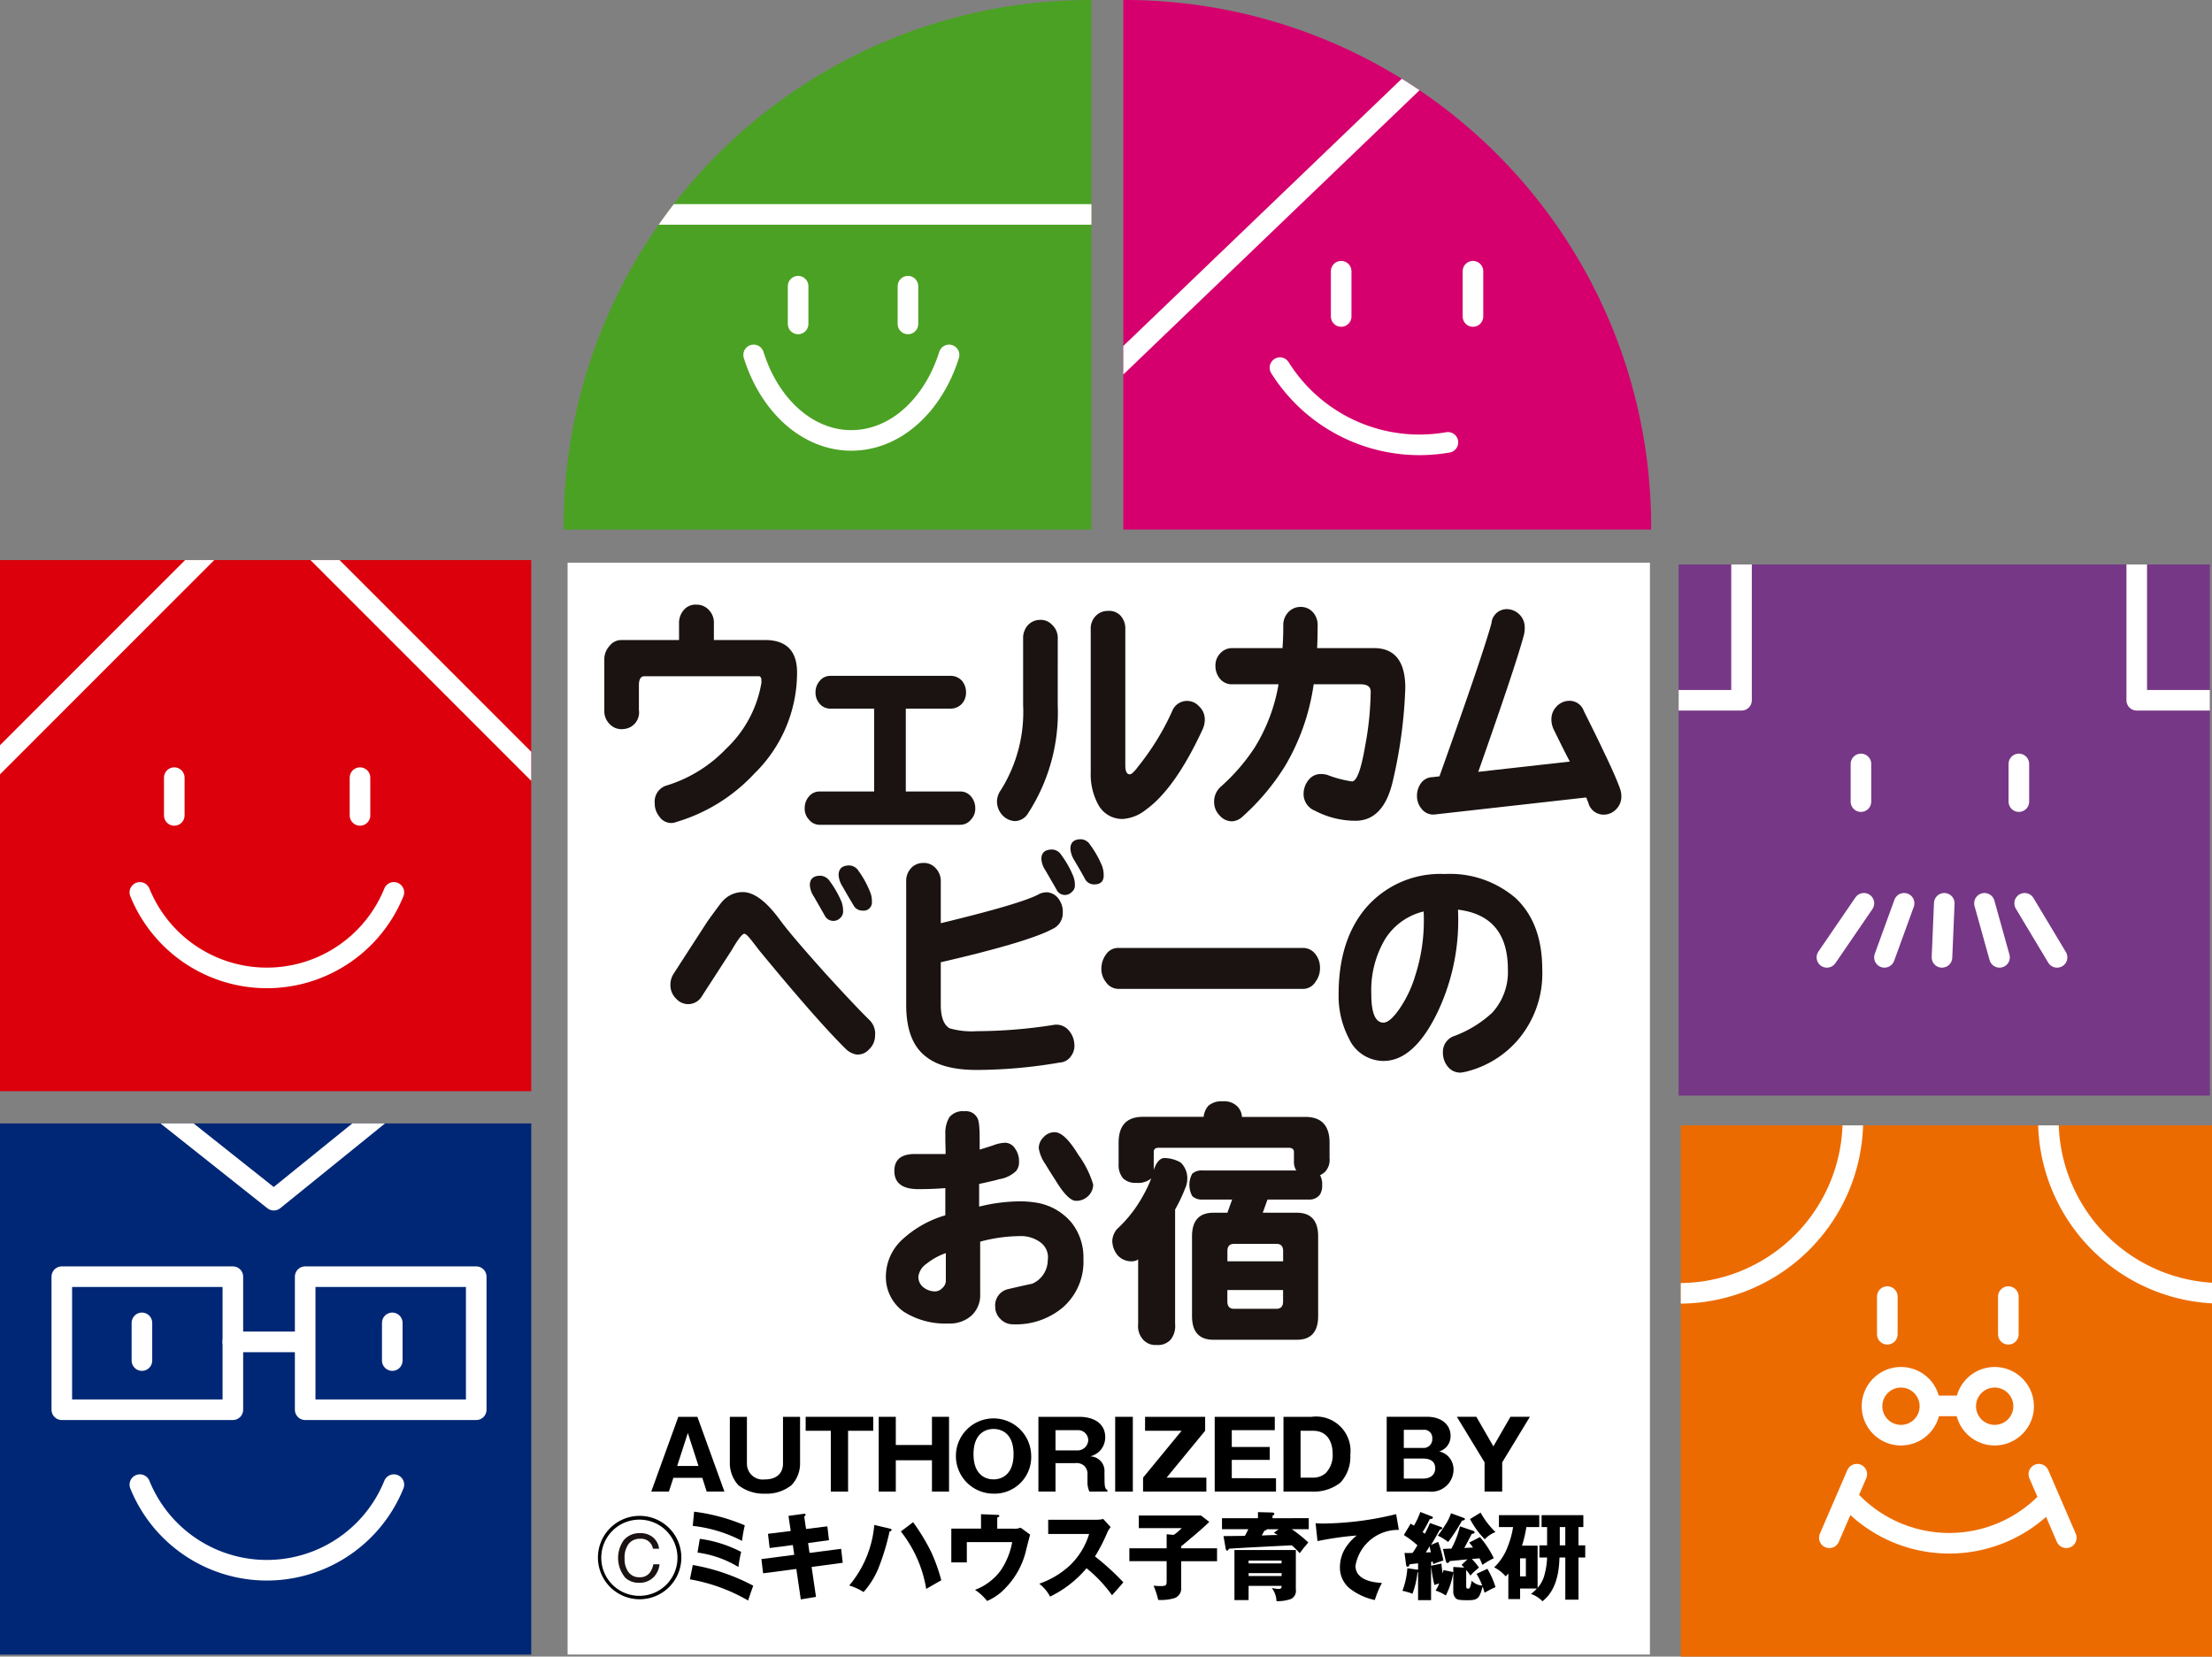
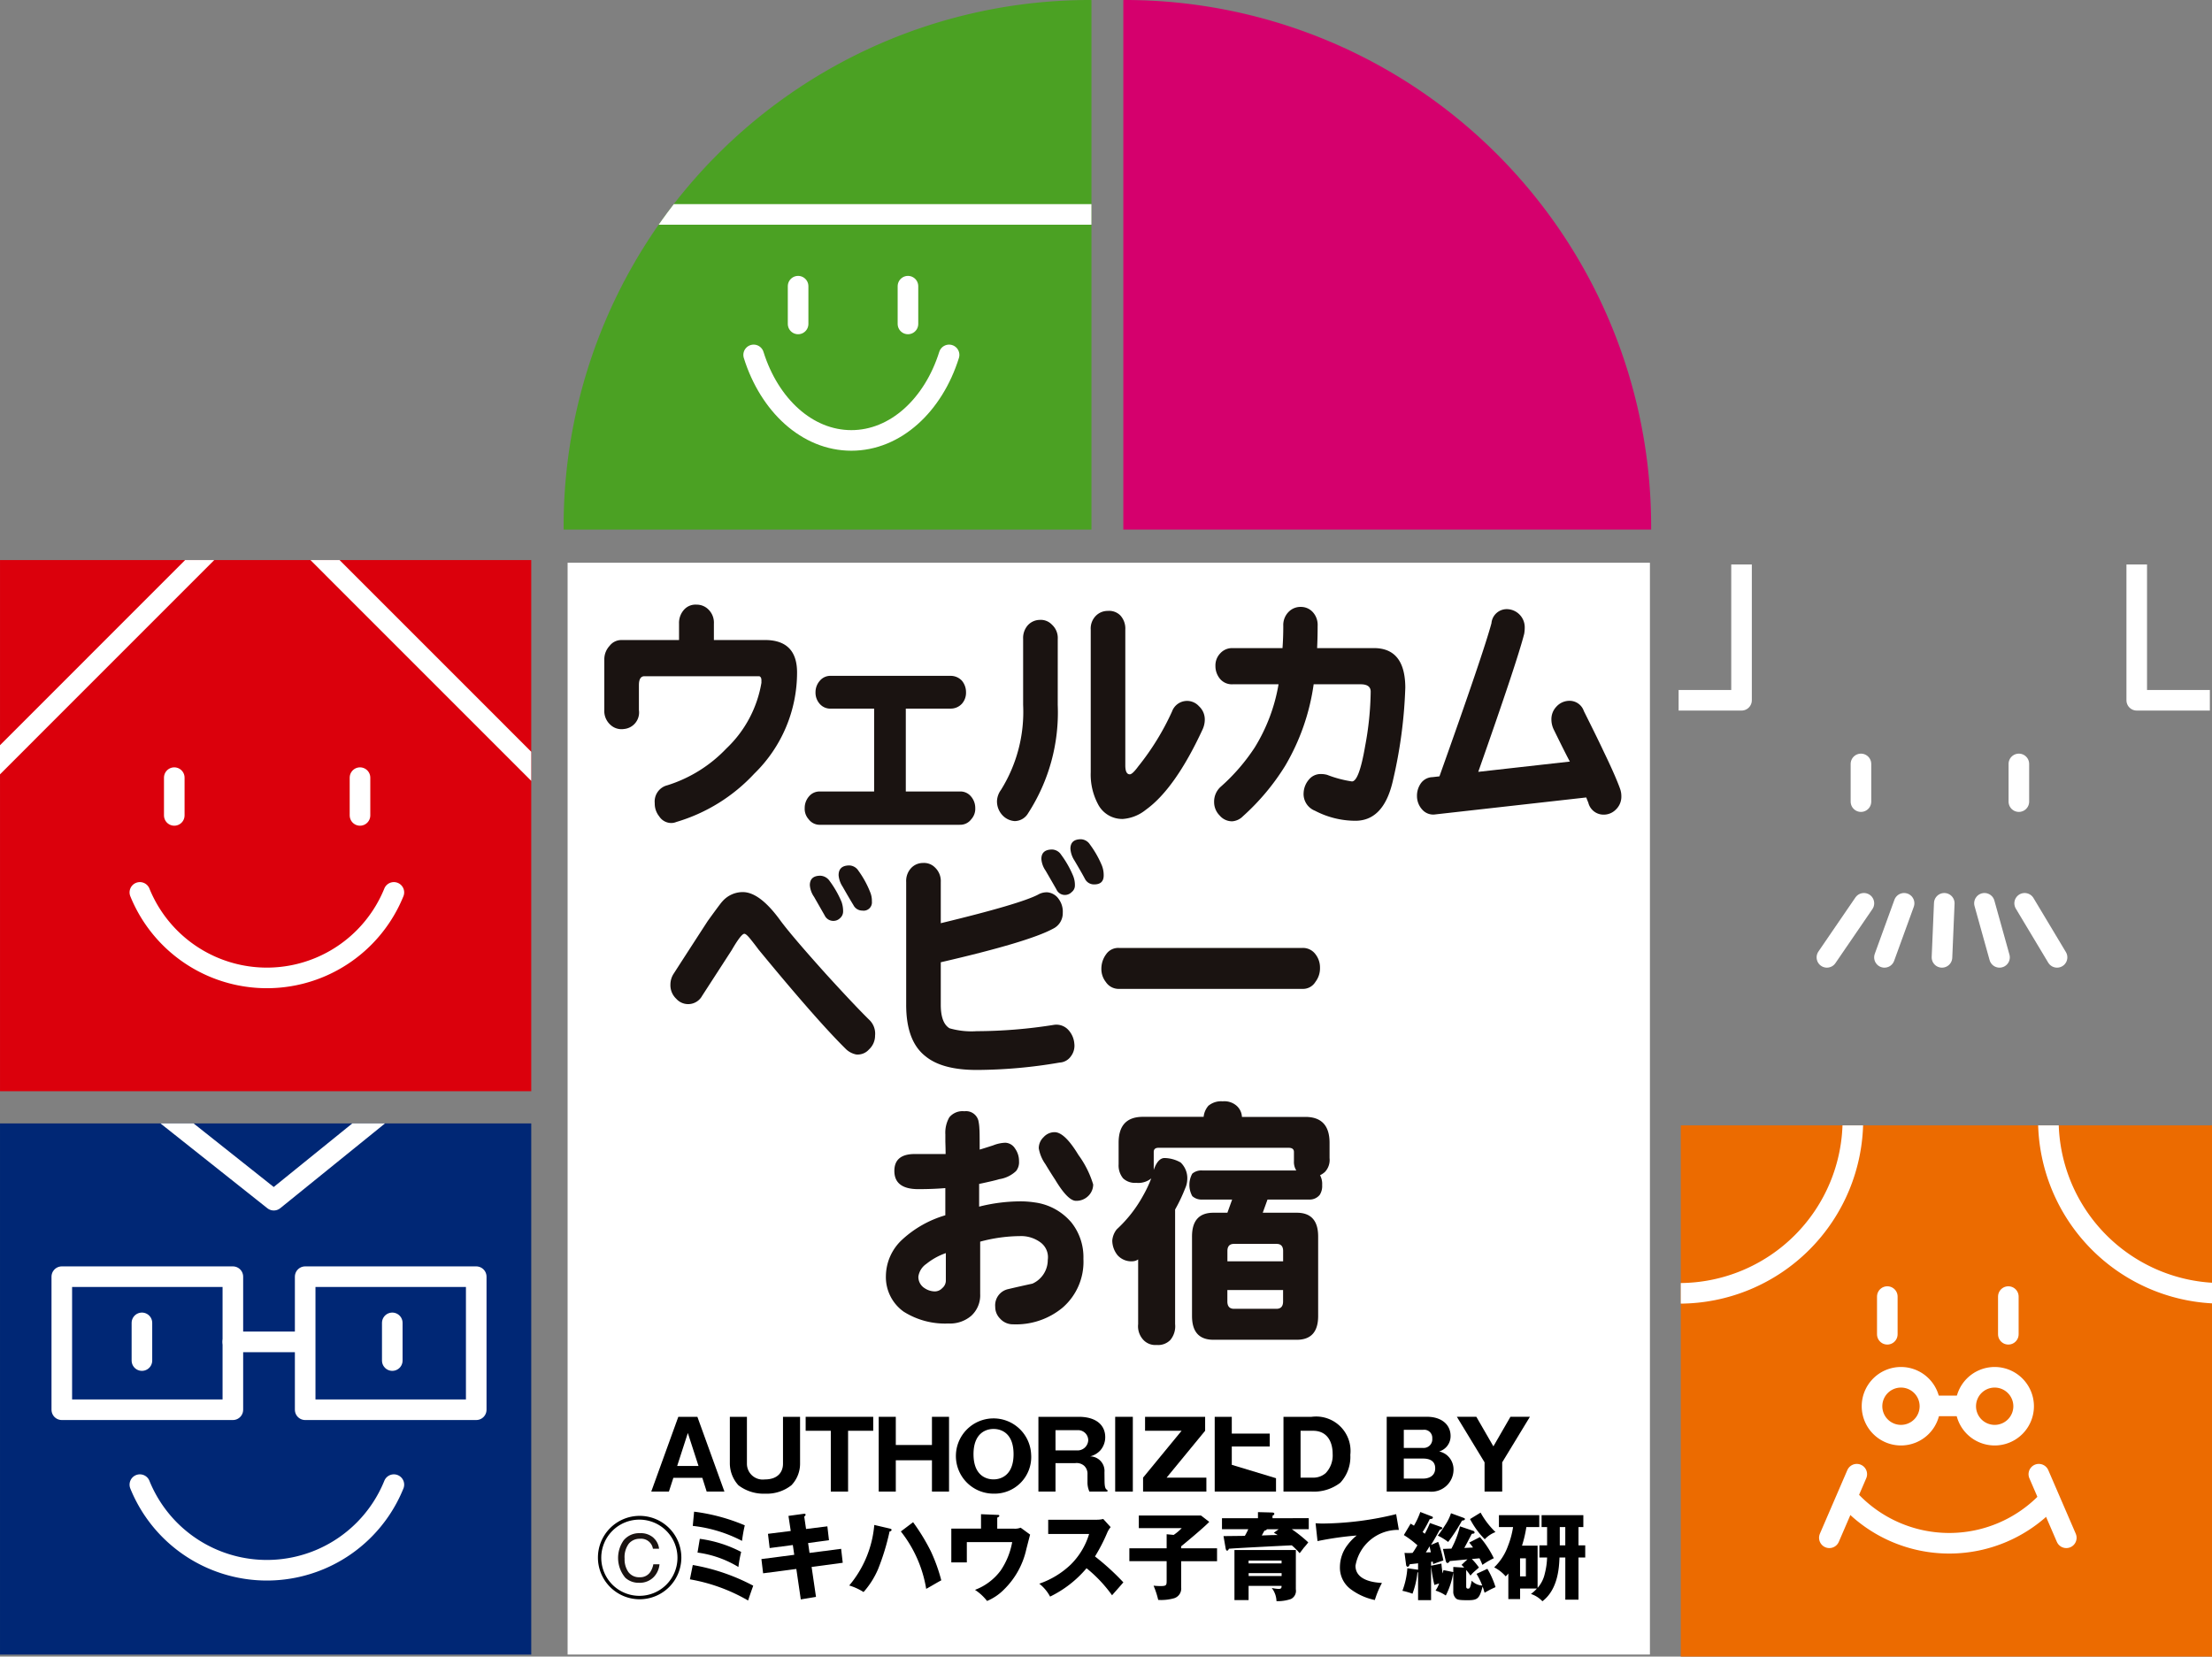
<svg xmlns="http://www.w3.org/2000/svg" width="228.073" height="170.829">
  <rect width="100%" height="100%" fill="#808080" stroke="none" />
  <defs>
    <clipPath id="a">
-       <path data-name="パス 2259" d="M1023.2 2019.607v54.6h54.423v-.328a54.274 54.274 0 0 0-54.275-54.28c-.045 0-.1.005-.148.005" fill="none" />
-     </clipPath>
+       </clipPath>
    <clipPath id="b">
      <path data-name="長方形 90" transform="translate(1080.678 2135.652)" fill="none" d="M0 0h54.774v54.779H0z" />
    </clipPath>
    <clipPath id="c">
      <path data-name="長方形 93" transform="translate(1080.457 2077.811)" fill="none" d="M0 0h54.775v54.772H0z" />
    </clipPath>
    <clipPath id="d">
      <path data-name="長方形 98" transform="translate(907.379 2135.452)" fill="none" d="M0 0h54.775v54.773H0z" />
    </clipPath>
    <clipPath id="e">
      <path data-name="長方形 101" transform="translate(907.379 2077.358)" fill="none" d="M0 0h54.775v54.775H0z" />
    </clipPath>
    <clipPath id="f">
      <path data-name="パス 2272" d="M965.491 2073.882c0 .111.007.222.007.328h54.417v-54.6c-.045 0-.1-.005-.142-.005a54.277 54.277 0 0 0-54.282 54.28" fill="none" />
    </clipPath>
  </defs>
  <g data-name="グループ 105">
    <path data-name="長方形 84" fill="#fff" d="M58.524 58.03h111.595v112.588H58.524z" />
    <path data-name="パス 2234" d="m69.821 151.173 1.1-3.4 1.1 3.4Zm2.593 1.223.45 1.419h1.83l-2.789-7.711h-1.966l-2.79 7.711h1.82l.46-1.419Z" />
    <path data-name="パス 2235" d="M77.013 146.104v4.844a1.632 1.632 0 0 0 1.84 1.614c1.4 0 1.879-.822 1.879-1.614v-4.844h1.76v4.746a3.215 3.215 0 0 1-.89 2.309 4.1 4.1 0 0 1-2.7.871 4.3 4.3 0 0 1-2.76-.861 3.374 3.374 0 0 1-.89-2.319v-4.746Z" />
    <path data-name="パス 2236" d="M87.443 153.815h-1.781v-6.272h-2.593v-1.439h6.967v1.439h-2.593Z" />
    <path data-name="パス 2237" d="M96.091 150.585h-3.728v3.229h-1.761v-7.71h1.761v2.906h3.728v-2.906h1.761v7.71h-1.761Z" />
    <path data-name="パス 2238" d="M102.44 147.356c.832 0 2.065.46 2.065 2.6s-1.253 2.6-2.065 2.6c-.851 0-2.064-.49-2.064-2.6 0-2.143 1.252-2.6 2.064-2.6m3.875 2.6a3.88 3.88 0 1 0-3.875 4.071 3.777 3.777 0 0 0 3.875-4.071" />
    <path data-name="パス 2239" d="M108.829 147.484h2.241a1.043 1.043 0 0 1 1.135 1.027 1.1 1.1 0 0 1-1.174 1.057h-2.2Zm5.049 4.325a1.5 1.5 0 0 0-1.478-1.625 2.105 2.105 0 0 0 1.057-.626 2.07 2.07 0 0 0 .5-1.36c0-1.184-.871-2.094-2.731-2.094h-4.158v7.711h1.762v-2.936h2.035a1.18 1.18 0 0 1 .919.274 1.116 1.116 0 0 1 .343.881v.793a2.26 2.26 0 0 0 .2.988h1.859v-.157c-.176-.088-.3-.185-.3-1.017Z" />
    <path data-name="長方形 86" d="M114.983 146.104h1.82v7.711h-1.82z" />
    <path data-name="パス 2240" d="M120.286 152.376h4.1v1.438h-6.527v-1.438l3.973-4.834h-3.768v-1.438h6.194v1.438Z" />
-     <path data-name="パス 2241" d="M131.566 152.435v1.38h-6.321v-7.711h6.194v1.38h-4.433v1.732h3.914v1.331h-3.914v1.888Z" />
+     <path data-name="パス 2241" d="M131.566 152.435v1.38h-6.321v-7.711h6.194h-4.433v1.732h3.914v1.331h-3.914v1.888Z" />
    <path data-name="パス 2242" d="M134.098 147.543h1.281c1.5 0 2.027 1.184 2.027 2.387a2.64 2.64 0 0 1-.715 1.977 1.932 1.932 0 0 1-1.312.47h-1.281Zm-1.762 6.272h2.9a4.468 4.468 0 0 0 2.955-.91 3.9 3.9 0 0 0 1.037-2.877 3.549 3.549 0 0 0-3.992-3.924h-2.9Z" />
    <path data-name="パス 2243" d="M144.742 147.444h1.995a.832.832 0 0 1 .94.892.892.892 0 0 1-.94.978h-1.995Zm2.592 6.371a2.286 2.286 0 0 0 2.535-2.231 1.918 1.918 0 0 0-.734-1.567 1.945 1.945 0 0 0-.744-.341 1.643 1.643 0 0 0 1.175-1.6c0-1.153-.92-1.976-2.437-1.976h-4.149v7.711Zm-2.592-3.406h1.995c.529 0 1.243.157 1.243 1 0 .782-.626 1.066-1.253 1.066h-1.985Z" />
    <path data-name="パス 2244" d="M154.888 153.815h-1.819v-3.017l-2.858-4.7h2.007l1.761 3.053 1.761-3.053h2.006l-2.858 4.7Z" />
    <path data-name="パス 2245" d="M65.928 164.565a3.929 3.929 0 1 1 3.924-3.933 3.926 3.926 0 0 1-3.924 3.933m0 .353a4.3 4.3 0 1 0-4.276-4.286 4.3 4.3 0 0 0 4.276 4.286" />
    <path data-name="パス 2246" d="M71.567 155.886a19.615 19.615 0 0 1 5.225 1.408 15.153 15.153 0 0 0-.284 1.606 14.318 14.318 0 0 0-5.078-1.547Zm-.137 5.5a20.834 20.834 0 0 1 6.233 2.133 65.41 65.41 0 0 0-.529 1.527 18.15 18.15 0 0 0-6-2.183Zm.724-2.7a12.9 12.9 0 0 1 4.266 1.351 12.527 12.527 0 0 0-.284 1.555 10.86 10.86 0 0 0-4.217-1.488Z" />
    <path data-name="パス 2247" d="m85.308 157.398.166 1.429-2.153.293.147 1.018 3.259-.421.166 1.438-3.21.431.451 3.083-1.566.264-.46-3.141-3.425.449-.176-1.467 3.386-.44-.147-1.009-2.388.313-.175-1.467 2.348-.294-.235-1.555 1.565-.215c.059-.011.2-.03.2.087 0 .079-.06.138-.138.205l.186 1.273Z" />
    <path data-name="パス 2248" d="M91.74 157.627c.147.04.186.07.186.137s-.049.138-.206.167a24.09 24.09 0 0 1-1.174 3.855 8.664 8.664 0 0 1-1.507 2.388 5.931 5.931 0 0 0-1.477-.676 11.151 11.151 0 0 0 2.582-6.242Zm2.407-.655a20.778 20.778 0 0 1 1.83 3 17.442 17.442 0 0 1 1.076 2.994c-.225.117-.274.147-.715.4a34.78 34.78 0 0 1-.84.48 12.918 12.918 0 0 0-2.613-5.921Z" />
    <path data-name="パス 2249" d="M104.521 157.637a1.586 1.586 0 0 0 .714-.1l.978.714c-.068.235-.333 1.282-.391 1.5a8.3 8.3 0 0 1-2.32 4.178 5.293 5.293 0 0 1-1.73 1.165 5.079 5.079 0 0 0-1.243-1.145 5.86 5.86 0 0 0 2.651-2 7.623 7.623 0 0 0 1.184-2.925h-4.677v2.094h-1.6v-3.484h3.063v-1.487l1.673.069c.127 0 .215.009.215.1s-.157.156-.215.185v1.135Z" />
    <path data-name="パス 2250" d="M108.077 158.185v-1.468h5a2.725 2.725 0 0 0 .675-.078l.763.841a2.335 2.335 0 0 0-.371.617 18.064 18.064 0 0 1-1.243 2.407 25.066 25.066 0 0 1 2.926 2.671c-.314.373-.842.96-1.166 1.331a14.164 14.164 0 0 0-2.631-2.788 11.417 11.417 0 0 1-3.758 2.925 4.208 4.208 0 0 0-1.115-1.331 8.875 8.875 0 0 0 3.239-1.966 7.481 7.481 0 0 0 1.9-3.161Z" />
    <path data-name="パス 2251" d="M125.487 159.663v1.33h-3.7v2.7a1.046 1.046 0 0 1-.743 1.125 4.873 4.873 0 0 1-1.624.167 8.825 8.825 0 0 0-.48-1.468 6.9 6.9 0 0 0 .694.04c.656 0 .656-.08.656-.637v-1.928h-3.845v-1.33h3.845v-1.449l.725.069a4.96 4.96 0 0 0 .831-.7h-4.425v-1.3h6.41l.851.655c-.557.6-2.789 2.437-2.9 2.525v.2Z" />
    <path data-name="パス 2252" d="M128.739 160.926h3.4v.293h-3.4Zm4.873-1.086h-6.331v5.166h1.458v-1.467h3.4c0 .166 0 .313-.3.313a4.116 4.116 0 0 1-.714-.1 2.324 2.324 0 0 1 .489 1.361 4.218 4.218 0 0 0 1.478-.216.929.929 0 0 0 .518-1Zm-1.468 2.681h-3.4v-.3h3.4Zm-.939-5.96v-.263c.089-.039.186-.089.186-.2s-.136-.116-.186-.126l-1.5-.04v.626h-3.71v1.136h2.711a6.414 6.414 0 0 1-.353.685c-.313.009-1.859.019-2.2.029l.226 1.3c.009.029.048.2.146.2s.167-.156.186-.2c.959-.079 5.107-.285 6.478-.352a6.421 6.421 0 0 1 .812.812c.108-.129.137-.167.43-.559a7.168 7.168 0 0 0 .46-.557 14.77 14.77 0 0 0-1.7-1.36h1.751v-1.136Zm.636 1.136-.5.361c.206.118.274.157.391.236-.215 0-.6.009-.655.009-.157.01-.891.03-.978.04.077-.138.107-.206.274-.5.195-.049.215-.06.244-.146Z" />
    <path data-name="パス 2253" d="M144.232 157.764a4.453 4.453 0 0 0-4.472 3.7c0 1.625 2.211 1.742 2.73 1.771a9.362 9.362 0 0 0-.734 1.761 6.313 6.313 0 0 1-2.475-1.106 2.765 2.765 0 0 1-1.125-2.309 3.764 3.764 0 0 1 .783-2.26 5.307 5.307 0 0 1 .948-.978 33.123 33.123 0 0 0-4.041.577l-.2-1.84c.215.01.43.03.743.03a32.738 32.738 0 0 0 7.564-.969Z" />
    <path data-name="パス 2254" d="M147.395 159.458c.019.077.108.5.137.616-.058 0-.479.01-.519.01.167-.265.216-.332.382-.626m.166 1.6c.02 0 .137-.021.167-.021.01.04.03.206.039.254.285-.118.792-.294 1.056-.372a12.3 12.3 0 0 0-.537-1.918l-.744.313c.088-.137.216-.333.46-.763l.45-.8c.216-.048.265-.127.265-.175s-.04-.077-.207-.138l-1.075-.381a10.529 10.529 0 0 1-.529 1.107 2.809 2.809 0 0 0-.226-.176 10.943 10.943 0 0 0 .734-1.332c.236-.03.324-.049.324-.177 0-.038-.02-.068-.1-.1l-1.193-.461a7.961 7.961 0 0 1-.656 1.41c-.127-.079-.185-.117-.342-.207l-.7 1.176a9.776 9.776 0 0 1 1.4 1.056c-.177.292-.314.528-.5.783a5.893 5.893 0 0 1-.832 0l.167 1.253a.229.229 0 0 0 .146.185.263.263 0 0 0 .147-.089.91.91 0 0 0 .078-.176c.127-.019.723-.077.861-.1v.665l-1.106-.156a8.1 8.1 0 0 1-.509 2.327 7.3 7.3 0 0 1 1.038.3 8.566 8.566 0 0 0 .509-2.18.6.6 0 0 0 .068-.04v2.886h1.34v-3.533a14.934 14.934 0 0 0 .343 1.968c.138-.049.167-.059.49-.156a3.2 3.2 0 0 1-.373.733 3.945 3.945 0 0 1 1.057.508 7.617 7.617 0 0 0 .773-2.4v1.967a.938.938 0 0 0 .284.742c.167.138.392.176 1.213.176 1.028 0 1.2-.176 1.526-1.407.089.234.129.391.206.635a10.936 10.936 0 0 1 1.126-.577 8.607 8.607 0 0 0-.842-1.889l-1.116.519a7.243 7.243 0 0 1 .587 1.205 1.621 1.621 0 0 1-1.085-.5c-.03.147-.05.284-.109.488-.077.255-.107.333-.273.333-.186 0-.186-.166-.186-.225v-1.7a6.174 6.174 0 0 1 .44.578c.078-.089.157-.186.274-.3.079-.081.51-.442.6-.531a6.333 6.333 0 0 0-.733-.88c.253-.018.4-.038.792-.068.147.293.215.46.3.676a7.544 7.544 0 0 1 1.175-.686 9.97 9.97 0 0 0-1.429-2.182l-1.106.568c.137.166.235.284.391.509-.126.01-.762.038-.9.048.118-.2.646-1.223.774-1.456.029 0 .156-.03.185-.03a.112.112 0 0 0 .1-.119.187.187 0 0 0-.119-.156l-1.389-.47a9.377 9.377 0 0 1-.88 2.3c-.216 0-.636.02-.872.029l.294 1.252c.01.061.088.2.137.2a.281.281 0 0 0 .264-.2c.186-.019 1.536-.146 1.83-.176l-.607.569a3.326 3.326 0 0 1 .274.283l-1.125-.069v.529l-1.018-.206a2.757 2.757 0 0 1-.078.342 9.576 9.576 0 0 1-.127-1.016l-1.067.224Zm2.046-5.011a4.84 4.84 0 0 1-.626 1.261 11.085 11.085 0 0 1-.735 1.047 5.394 5.394 0 0 1 1.067.656 17.924 17.924 0 0 0 1.429-2.2c.185-.03.3-.059.3-.157 0-.078-.039-.089-.147-.136Zm1.966.6a8.521 8.521 0 0 0 1.517 2.084 2.974 2.974 0 0 1 1.106-.742 8.369 8.369 0 0 1-1.536-2.007Z" />
    <path data-name="パス 2255" d="M161.392 159.36h-.568v-1.889h.568Zm-4.463.029a12.5 12.5 0 0 0 .45-1.918h1.331v-1.224h-4.159v1.224h1.458a8.966 8.966 0 0 1-.528 1.957 5.719 5.719 0 0 1-1.419 2.2 3.93 3.93 0 0 1 1.184.929 2.174 2.174 0 0 0 .274-.3v2.643h1.213v-1.087h1.732a3.727 3.727 0 0 1-.616.557 2.877 2.877 0 0 1 1.184.754c1.634-1.243 1.722-3.552 1.761-4.51h.6v4.344h1.359v-4.344h.695v-1.253h-.695v-1.889h.5v-1.224h-4.305v1.224h.568v1.889h-.793v1.253h.793a7.473 7.473 0 0 1-.235 1.652 3.282 3.282 0 0 1-.744 1.478v-4.354Zm.4 3.17h-.6v-1.861h.6Z" />
    <path data-name="パス 2256" d="M67.392 158.598a1.726 1.726 0 0 1 .561 1.108h-.632a1.23 1.23 0 0 0-1.336-1.025 1.446 1.446 0 0 0-1.147.5 2.325 2.325 0 0 0-.437 1.549 2.276 2.276 0 0 0 .393 1.386 1.37 1.37 0 0 0 1.175.531 1.234 1.234 0 0 0 1.094-.56 2.157 2.157 0 0 0 .3-.776h.636a2.185 2.185 0 0 1-.564 1.283 2 2 0 0 1-1.547.624 2.025 2.025 0 0 1-1.408-.512 3.167 3.167 0 0 1-.186-3.854 2.056 2.056 0 0 1 1.684-.747 1.96 1.96 0 0 1 1.421.488" fill="#1a1311" />
    <path data-name="パス 2257" d="M115.821.006c.052 0 .1-.006.149-.006a54.275 54.275 0 0 1 54.275 54.281v.328h-54.424Z" fill="#d5006d" />
  </g>
  <g data-name="グループ 106" clip-path="url(#a)" fill="none" stroke="#fff" stroke-linecap="round" stroke-linejoin="round" stroke-width="2.123" transform="translate(-907.379 -2019.602)">
    <path data-name="線 4" d="m1022.511 2057.413 30.856-29.616" />
    <path data-name="線 5" d="M1045.664 2047.569v4.669" />
    <path data-name="線 6" d="M1059.252 2047.569v4.669" />
    <path data-name="パス 2258" d="M1056.67 2065.219a16.978 16.978 0 0 1-17.319-7.7" />
  </g>
  <path data-name="長方形 88" fill="#ec6b00" d="M173.299 116.05h54.774v54.778h-54.774z" />
  <g data-name="グループ 110" clip-path="url(#b)" fill="none" stroke="#fff" stroke-linecap="round" stroke-linejoin="round" stroke-width="2.123" transform="translate(-907.379 -2019.602)">
    <path data-name="パス 2260" d="M1098.425 2135.073a17.9 17.9 0 0 1-17.894 17.9" />
    <path data-name="パス 2261" d="M1118.58 2135.073a17.9 17.9 0 0 0 17.9 17.9" />
    <path data-name="線 7" d="M1101.974 2153.307v3.887" />
    <path data-name="線 8" d="M1114.453 2153.307v3.887" />
    <path data-name="パス 2262" d="M1098.263 2174.449a14.013 14.013 0 0 0 20.194 0" />
    <path data-name="線 9" d="m1098.827 2171.622-2.829 6.559" />
    <path data-name="線 10" d="m1117.597 2171.622 2.833 6.559" />
    <path data-name="パス 2263" d="M1106.368 2164.618a2.985 2.985 0 1 1-2.985-2.989 2.985 2.985 0 0 1 2.985 2.989Z" />
    <path data-name="パス 2264" d="M1116.03 2164.618a2.985 2.985 0 1 1-2.992-2.989 2.991 2.991 0 0 1 2.992 2.989Z" />
    <path data-name="線 11" d="M1106.926 2164.579h2.689" />
  </g>
-   <path data-name="長方形 91" fill="#763786" d="M173.079 58.209h54.774v54.772h-54.774z" />
  <g data-name="グループ 114" clip-path="url(#c)" fill="none" stroke="#fff" stroke-linecap="round" stroke-linejoin="round" stroke-width="2.123" transform="translate(-907.379 -2019.602)">
    <path data-name="線 12" d="M1099.256 2098.379v3.887" />
    <path data-name="線 13" d="M1115.538 2098.379v3.887" />
    <path data-name="線 14" d="m1119.476 2118.326-3.342-5.574" />
    <path data-name="線 15" d="m1111.991 2112.752 1.553 5.574" />
    <path data-name="線 16" d="m1107.848 2112.752-.237 5.574" />
    <path data-name="線 17" d="m1103.705 2112.752-2.026 5.574" />
    <path data-name="線 18" d="m1099.561 2112.752-3.815 5.574" />
    <path data-name="パス 2265" d="M1079.205 2091.815h7.738v-14.7" />
    <path data-name="パス 2266" d="M1135.427 2091.815h-7.735v-14.7" />
  </g>
  <path data-name="長方形 94" fill="#002775" d="M.001 115.849h54.774v54.774H.001z" />
  <g data-name="グループ 118" clip-path="url(#d)" fill="none" stroke="#fff" stroke-linecap="round" stroke-linejoin="round" stroke-width="2.123" transform="translate(-907.379 -2019.602)">
    <path data-name="パス 2267" d="m948.1 2133.258-12.492 10.11-11.5-9.127" />
    <path data-name="長方形 96" d="M913.751 2151.255h17.638v13.721h-17.638z" />
    <path data-name="長方形 97" d="M938.845 2151.255h17.637v13.721h-17.637z" />
    <path data-name="線 19" d="M931.389 2157.978h6.723" />
    <path data-name="線 20" d="M922.012 2156.018v3.887" />
    <path data-name="線 21" d="M947.826 2156.018v3.887" />
    <path data-name="パス 2268" d="M921.8 2172.7a14.127 14.127 0 0 0 26.19 0" />
  </g>
  <path data-name="長方形 99" fill="#db000c" d="M.001 57.756h54.774v54.774H.001z" />
  <g data-name="グループ 122" clip-path="url(#e)" fill="none" stroke="#fff" stroke-linecap="round" stroke-linejoin="round" stroke-width="2.123" transform="translate(-907.379 -2019.602)">
    <path data-name="線 22" d="m905.592 2099.739 24.039-24.045" />
    <path data-name="線 23" d="m963.267 2099.739-24.039-24.045" />
    <path data-name="線 24" d="M925.348 2099.794v3.894" />
    <path data-name="線 25" d="M944.497 2099.794v3.894" />
    <path data-name="パス 2269" d="M921.8 2111.627a14.132 14.132 0 0 0 26.19 0" />
  </g>
  <path data-name="パス 2270" d="M112.537.006c-.045 0-.1-.006-.143-.006a54.277 54.277 0 0 0-54.281 54.281c0 .11.006.221.006.328h54.418Z" fill="#4ba123" />
  <g data-name="グループ 126" clip-path="url(#f)" fill="none" stroke="#fff" stroke-linecap="round" stroke-linejoin="round" stroke-width="2.123" transform="translate(-907.379 -2019.602)">
    <path data-name="線 26" d="M974.05 2041.713h46.988" />
    <path data-name="線 27" d="M989.669 2049.114v3.893" />
    <path data-name="線 28" d="M1000.996 2049.114v3.893" />
    <path data-name="パス 2271" d="M985.085 2056.2c1.619 5.175 5.516 8.819 10.074 8.819s8.455-3.644 10.078-8.819" />
  </g>
  <path data-name="パス 2273" d="M82.183 69.352a14.558 14.558 0 0 1-4.41 10.427 17.876 17.876 0 0 1-8.031 4.982 1.412 1.412 0 0 1-.518.109 1.483 1.483 0 0 1-1.252-.681 2.088 2.088 0 0 1-.463-1.361 1.724 1.724 0 0 1 1.306-1.851 14.255 14.255 0 0 0 6.072-3.785 12.1 12.1 0 0 0 3.621-6.778v-.273c0-.217-.074-.353-.218-.408H66.447q-.571 0-.571.926v2.559a1.712 1.712 0 0 1-1.553 1.959 1.67 1.67 0 0 1-1.387-.435 1.906 1.906 0 0 1-.627-1.524v-5.255a2.034 2.034 0 0 1 .544-1.361 1.523 1.523 0 0 1 1.226-.6h5.935v-1.688a2.028 2.028 0 0 1 .571-1.5 1.577 1.577 0 0 1 1.225-.462 1.7 1.7 0 0 1 1.252.518 1.887 1.887 0 0 1 .545 1.441v1.688h5.254q3.323 0 3.322 3.35" fill="#1a1311" />
  <path data-name="パス 2274" d="M98.952 85.054H84.577a1.417 1.417 0 0 1-1.2-.573 1.6 1.6 0 0 1-.407-1.143 1.811 1.811 0 0 1 .434-1.2 1.4 1.4 0 0 1 1.17-.516h5.555v-8.548h-4.438a1.443 1.443 0 0 1-1.171-.49 1.741 1.741 0 0 1-.435-1.2 1.77 1.77 0 0 1 .435-1.171 1.405 1.405 0 0 1 1.171-.517H97.97a1.569 1.569 0 0 1 1.225.517 1.841 1.841 0 0 1 .408 1.171 1.7 1.7 0 0 1-.408 1.17 1.563 1.563 0 0 1-1.225.518h-4.575v8.548h5.554a1.41 1.41 0 0 1 1.172.516 1.812 1.812 0 0 1 .435 1.2 1.6 1.6 0 0 1-.409 1.143 1.418 1.418 0 0 1-1.2.573" fill="#1a1311" />
  <path data-name="パス 2275" d="M124.005 75.198q-2.834 6.126-5.853 8.3a4.259 4.259 0 0 1-2.37.953 2.8 2.8 0 0 1-2.585-1.552 6.5 6.5 0 0 1-.735-3.268v-14.7a1.863 1.863 0 0 1 .516-1.416 1.708 1.708 0 0 1 1.252-.517 1.617 1.617 0 0 1 1.281.463 2 2 0 0 1 .516 1.47v13.992c0 .619.154.926.464.926.181 0 .472-.271.87-.816a26.531 26.531 0 0 0 3.484-5.663 1.648 1.648 0 0 1 2.777-.544 1.845 1.845 0 0 1 .6 1.388 2.418 2.418 0 0 1-.216.979m-14.946-2.5a19.11 19.11 0 0 1-3.05 11.162 1.621 1.621 0 0 1-1.388.817 1.894 1.894 0 0 1-1.307-.654 2.085 2.085 0 0 1-.518-1.443 2.111 2.111 0 0 1 .408-1.116 15.183 15.183 0 0 0 2.287-8.766v-6.806a1.983 1.983 0 0 1 .489-1.416 1.7 1.7 0 0 1 1.2-.546 1.59 1.59 0 0 1 1.281.49 1.848 1.848 0 0 1 .6 1.472Z" fill="#1a1311" />
  <path data-name="パス 2276" d="M144.895 70.945a48.472 48.472 0 0 1-1.252 9.447q-.927 4.248-3.894 4.247a9 9 0 0 1-4.165-1.034 1.851 1.851 0 0 1-1.17-1.878 2.244 2.244 0 0 1 .543-1.335 1.549 1.549 0 0 1 1.226-.572 2.455 2.455 0 0 1 .653.083 11.907 11.907 0 0 0 2.559.68q.735 0 1.361-3.648a32.147 32.147 0 0 0 .572-5.609q0-.761-1.034-.761h-4.846a22.758 22.758 0 0 1-2.941 8.412 23.822 23.822 0 0 1-4.356 5.2 1.716 1.716 0 0 1-1.116.518 1.678 1.678 0 0 1-1.279-.6 1.952 1.952 0 0 1-.572-1.388 2.061 2.061 0 0 1 .653-1.552 20.024 20.024 0 0 0 3.54-4.084 18.149 18.149 0 0 0 2.45-6.506h-4.738a1.585 1.585 0 0 1-1.306-.572 2.061 2.061 0 0 1-.463-1.335 1.782 1.782 0 0 1 .491-1.278 1.635 1.635 0 0 1 1.278-.546h5.146q.081-1.088.081-2.286a1.923 1.923 0 0 1 .6-1.5 1.715 1.715 0 0 1 1.225-.463 1.648 1.648 0 0 1 1.2.518 1.95 1.95 0 0 1 .517 1.443q0 1.17-.054 2.286h5.853q3.238 0 3.24 4.111" fill="#1a1311" />
  <path data-name="パス 2277" d="M167.009 81.256a2.247 2.247 0 0 1 .164.843 1.832 1.832 0 0 1-.573 1.389 1.742 1.742 0 0 1-1.305.518 1.612 1.612 0 0 1-1.526-1.226 51.483 51.483 0 0 1-.217-.545l-15.519 1.743a1.516 1.516 0 0 1-1.414-.517 2.06 2.06 0 0 1-.518-1.362 2.231 2.231 0 0 1 .408-1.334 1.518 1.518 0 0 1 1.2-.626l.708-.081q4.545-12.741 5.363-15.791a1.583 1.583 0 0 1 1.742-1.443 1.87 1.87 0 0 1 1.689 1.906 3.843 3.843 0 0 1-.055.626q-.708 2.8-4.737 14.238l9.446-1.061q-.352-.625-1.659-3.294a2.39 2.39 0 0 1-.245-1.034 1.87 1.87 0 0 1 .516-1.335 1.807 1.807 0 0 1 1.28-.6 1.557 1.557 0 0 1 1.552 1.061q1.5 3 2.041 4.166 1.17 2.422 1.661 3.757" fill="#1a1311" />
  <path data-name="パス 2278" d="M89.896 92.948a.854.854 0 0 1-.98.953 1.017 1.017 0 0 1-.925-.572q-.355-.571-1.117-1.906a2.511 2.511 0 0 1-.408-1.17q0-1.008 1.116-1.008a1.16 1.16 0 0 1 .926.544 9.918 9.918 0 0 1 1.2 2.178 2.326 2.326 0 0 1 .19.981m-2.967 1.062a.907.907 0 0 1-.326.68.957.957 0 0 1-.654.273.982.982 0 0 1-.926-.572l-1.089-1.906a2.413 2.413 0 0 1-.435-1.2q0-.979 1.088-.98a1.229 1.229 0 0 1 .953.544A10.328 10.328 0 0 1 86.769 93a2.912 2.912 0 0 1 .162 1.008m3.294 12.768a1.928 1.928 0 0 1-.625 1.443 1.546 1.546 0 0 1-1.335.517 2.14 2.14 0 0 1-1.007-.517q-2.969-2.913-9.04-10.291-.381-.517-.842-1.09c-.292-.362-.5-.544-.628-.544q-.327 0-1.306 1.689-.544.843-3.048 4.71a1.641 1.641 0 0 1-2.669.3 1.918 1.918 0 0 1-.6-1.471 2.054 2.054 0 0 1 .354-1.142q1.224-1.906 3.485-5.392 1.335-1.85 1.5-2.014a2.792 2.792 0 0 1 2.123-.98q1.77 0 3.921 2.994 1.2 1.607 4.6 5.392 3 3.294 4.494 4.763a1.965 1.965 0 0 1 .625 1.634" fill="#1a1311" />
  <path data-name="パス 2279" d="M113.798 90.276q0 .926-.98.925a1.039 1.039 0 0 1-.953-.571q-.3-.573-1.089-1.906a2.518 2.518 0 0 1-.408-1.2q0-.979 1.088-.98a1.162 1.162 0 0 1 .926.544 10.275 10.275 0 0 1 1.225 2.151 2.693 2.693 0 0 1 .191 1.035m-2.968 1.034a.846.846 0 0 1-.327.68.97.97 0 0 1-.653.3.947.947 0 0 1-.925-.572q-.327-.572-1.116-1.933a2.416 2.416 0 0 1-.436-1.2q0-.979 1.116-.98a1.163 1.163 0 0 1 .926.544 10.236 10.236 0 0 1 1.224 2.151 2.492 2.492 0 0 1 .191 1.007m-.054 16.362a1.79 1.79 0 0 1-.354 1.252 1.505 1.505 0 0 1-1.17.654 51.18 51.18 0 0 1-8.549.762q-3.567 0-5.282-1.416-1.989-1.551-1.987-5.308v-12.66a1.953 1.953 0 0 1 .517-1.443 1.676 1.676 0 0 1 1.225-.517 1.579 1.579 0 0 1 1.225.463 1.923 1.923 0 0 1 .6 1.5v4.247q8.113-1.959 10.019-2.94a1.785 1.785 0 0 1 .98-.245 1.6 1.6 0 0 1 1.17.708 2.187 2.187 0 0 1 .409 1.416 1.776 1.776 0 0 1-1.008 1.633q-2.5 1.362-11.57 3.457v4.384q0 1.878.9 2.423a8.186 8.186 0 0 0 2.8.3 51.5 51.5 0 0 0 7.977-.654 1.674 1.674 0 0 1 1.47.517 2.352 2.352 0 0 1 .626 1.47" fill="#1a1311" />
  <path data-name="パス 2280" d="M136.101 99.798a2.291 2.291 0 0 1-.463 1.443 1.5 1.5 0 0 1-1.307.735h-18.976a1.583 1.583 0 0 1-1.333-.707 2.169 2.169 0 0 1-.463-1.363 2.5 2.5 0 0 1 .49-1.5 1.505 1.505 0 0 1 1.306-.654h18.976a1.6 1.6 0 0 1 1.307.654 2.21 2.21 0 0 1 .463 1.388" fill="#1a1311" />
-   <path data-name="パス 2281" d="M145.938 100.554a12.254 12.254 0 0 1-1.742 3.622q-.927 1.281-1.552 1.279-1.254 0-1.253-2.967a10.344 10.344 0 0 1 1.417-5.636 6.456 6.456 0 0 1 3.975-2.858c.017.182.026.462.026.844a18.458 18.458 0 0 1-.871 5.716m10.264-8a10.367 10.367 0 0 0-7.242-2.424 10.1 10.1 0 0 0-8.14 3.511q-2.8 3.324-2.8 8.905a9.457 9.457 0 0 0 1.036 4.491 3.943 3.943 0 0 0 3.593 2.369q3.1 0 5.5-4.873a22.039 22.039 0 0 0 2.206-9.692c0-.363-.01-.708-.027-1.035q5.145.627 5.145 6.153a6.206 6.206 0 0 1-1.606 4.465 11.8 11.8 0 0 1-3.893 2.4 1.716 1.716 0 0 0-1.2 1.688 2.275 2.275 0 0 0 .517 1.5 1.655 1.655 0 0 0 1.307.6 4.948 4.948 0 0 0 .9-.19 10.276 10.276 0 0 0 4.819-2.968 10.528 10.528 0 0 0 2.7-7.487q0-4.818-2.8-7.405" fill="#1a1311" />
  <path data-name="パス 2282" d="M97.141 132.845a1.045 1.045 0 0 1-.762.327 1.924 1.924 0 0 1-1.034-.327 1.364 1.364 0 0 1-.654-1.2 1.9 1.9 0 0 1 .817-1.307 6.7 6.7 0 0 1 2.015-1.116v2.831a1.006 1.006 0 0 1-.382.789m14.049-13.748q-1.417-2.34-2.451-2.342a1.524 1.524 0 0 0-1.142.518 1.561 1.561 0 0 0-.492 1.143 3.958 3.958 0 0 0 .682 1.634q.489.817 1.007 1.606 1.307 2.178 2.151 2.178a1.737 1.737 0 0 0 1.279-.517 1.658 1.658 0 0 0 .491-1.171 10.075 10.075 0 0 0-1.525-3.049m-.817 6.861a5.956 5.956 0 0 0-3.7-1.961 9.78 9.78 0 0 0-1.524-.108 17.514 17.514 0 0 0-4.193.544v-2.341q1.659-.354 2.069-.49a3.215 3.215 0 0 0 1.743-.844 1.456 1.456 0 0 0 .3-1.008 2.2 2.2 0 0 0-.408-1.307 1.24 1.24 0 0 0-1.008-.6 3.734 3.734 0 0 0-1.252.272q-.926.3-1.388.436 0-1.961-.028-2.1a4.759 4.759 0 0 0-.109-.9 1.317 1.317 0 0 0-1.443-.953 1.762 1.762 0 0 0-1.552.626 3.193 3.193 0 0 0-.407 1.769v.763q.025.708.026 1.252h-3.184q-2.1 0-2.1 1.743 0 1.878 2.477 1.878c.979 0 1.907-.035 2.778-.109v2.805a11.171 11.171 0 0 0-4.411 2.477 5.174 5.174 0 0 0-1.716 3.757 4.375 4.375 0 0 0 1.825 3.7 7.977 7.977 0 0 0 4.628 1.225 3.358 3.358 0 0 0 2.341-.789 2.859 2.859 0 0 0 .926-2.261v-5.39a16.128 16.128 0 0 1 4.084-.572 3.361 3.361 0 0 1 2.178.681 1.892 1.892 0 0 1 .708 1.77 2.68 2.68 0 0 1-1.579 2.45q-1.254.271-2.533.572a1.707 1.707 0 0 0-1.306 1.824 1.689 1.689 0 0 0 .49 1.2 1.767 1.767 0 0 0 1.361.6 7.513 7.513 0 0 0 5.091-1.716 6.248 6.248 0 0 0 2.151-5.036 5.724 5.724 0 0 0-1.334-3.866" fill="#1a1311" />
  <path data-name="パス 2283" d="M127.232 134.966q-.682 0-.682-.762v-1.171h5.745v1.171q0 .762-.68.762Zm-2.611-20.968a2.055 2.055 0 0 0-.518 1.171h-6.261q-2.505 0-2.505 2.668v2.232a2.087 2.087 0 0 0 .462 1.443 1.788 1.788 0 0 0 1.361.463 2.117 2.117 0 0 0 1.444-.381.321.321 0 0 0 .109-.11 12.31 12.31 0 0 1-.844 1.8 13.587 13.587 0 0 1-2.722 3.485 2.117 2.117 0 0 0-.464 1.17 2.441 2.441 0 0 0 .545 1.5 1.894 1.894 0 0 0 1.551.626 1.071 1.071 0 0 0 .572-.191v6.67a2.06 2.06 0 0 0 .544 1.634 1.682 1.682 0 0 0 1.363.517 1.751 1.751 0 0 0 1.414-.517 2.2 2.2 0 0 0 .49-1.634v-11.816a16.92 16.92 0 0 0 1.035-2.178 2.374 2.374 0 0 0 .218-.9 2.24 2.24 0 0 0-.68-1.77 3.44 3.44 0 0 0-1.717-.462c-.434.037-.788.444-1.06 1.225v-1.845c0-.291.162-.436.49-.436h13.422c.362 0 .544.145.544.436v.952a1.646 1.646 0 0 0 .244.953h-9.691a1.42 1.42 0 0 0-1.035.327 2.4 2.4 0 0 0 0 2.314 1.4 1.4 0 0 0 1.035.354h3.076l-.49 1.361h-1.442q-2.208 0-2.206 2.45v8.2q0 2.45 2.206 2.45h8.6q2.2 0 2.2-2.45v-8.2q0-2.449-2.2-2.45h-3.513l.491-1.361h4.274a1.328 1.328 0 0 0 1.116-.49 1.689 1.689 0 0 0 .245-1.008 1.857 1.857 0 0 0-.217-1.007 2.381 2.381 0 0 0 .49-.327 1.8 1.8 0 0 0 .49-1.442v-1.579q0-2.667-2.5-2.668h-6.534a1.636 1.636 0 0 0-.544-1.144 1.919 1.919 0 0 0-1.444-.463 2.041 2.041 0 0 0-1.442.436m1.932 15q0-.735.682-.735h4.383q.68 0 .68.735v1.062h-5.745Z" fill="#1a1311" />
</svg>